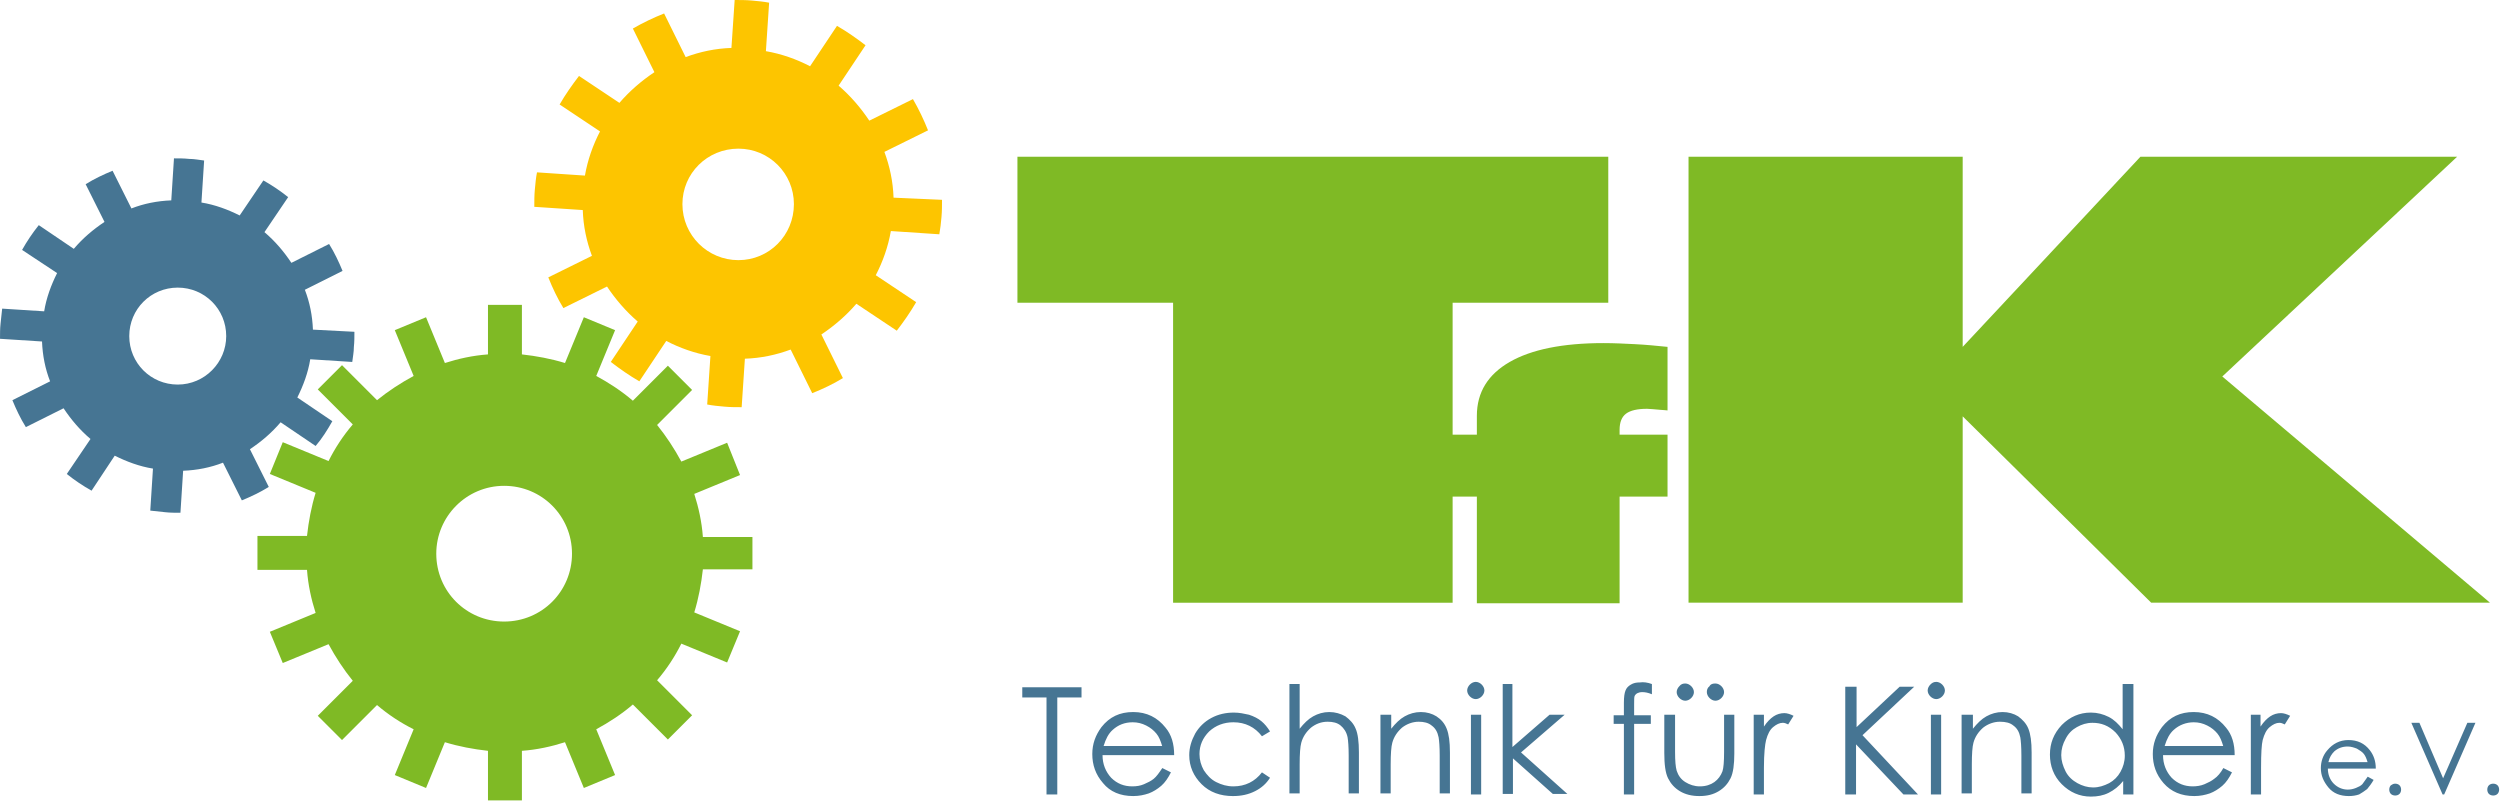
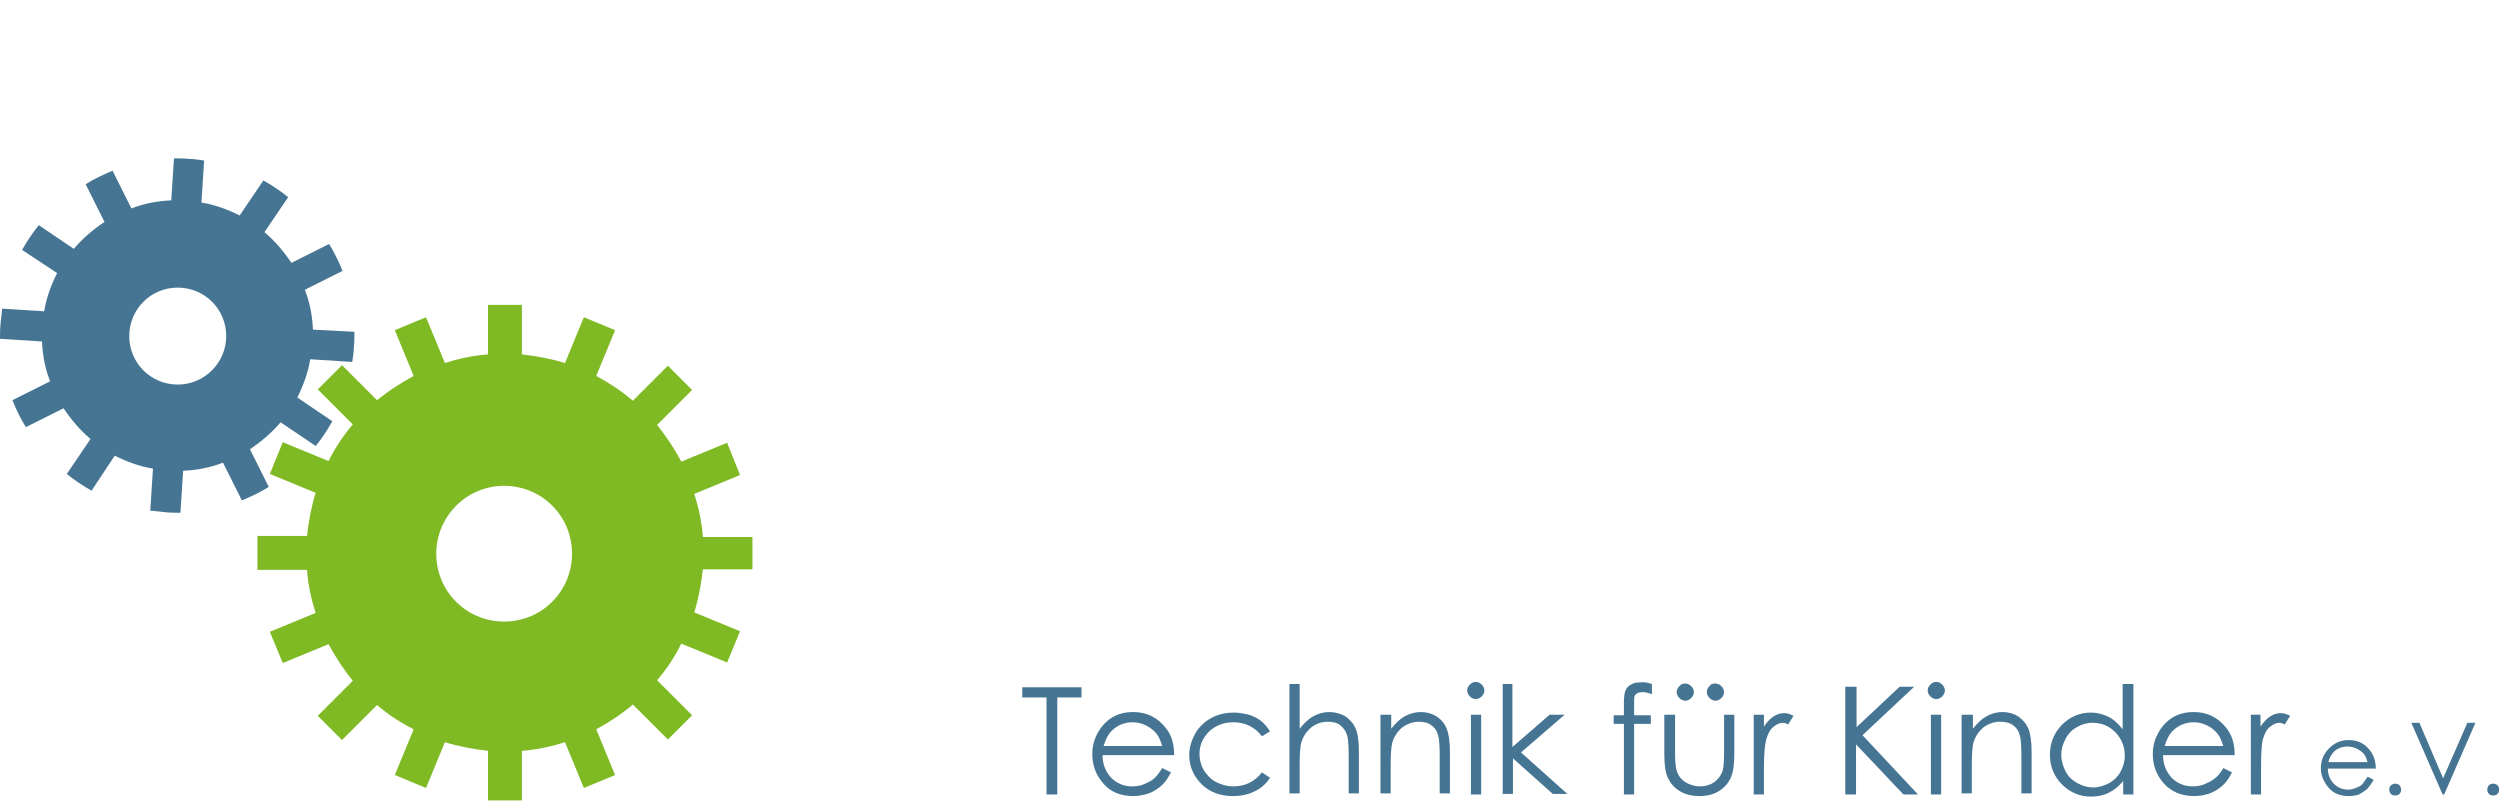
<svg xmlns="http://www.w3.org/2000/svg" width="100%" height="100%" viewBox="0 0 1934 620" version="1.1" xml:space="preserve" style="fill-rule:evenodd;clip-rule:evenodd;stroke-linejoin:round;stroke-miterlimit:2;">
  <g>
    <path d="M582.083,441.667l0,-26.25l-38.333,-0c-0.833,-11.667 -3.333,-22.917 -6.667,-33.334l35.417,-14.583l-10,-25l-35.417,14.583c-5.416,-10 -11.666,-19.583 -18.75,-28.333l27.084,-27.083l-18.75,-18.75l-27.084,27.083c-8.75,-7.5 -18.333,-13.75 -28.333,-19.167l14.583,-35.416l-24.166,-10l-14.584,35.416c-10.833,-3.333 -22.083,-5.416 -33.333,-6.666l0,-38.334l-26.25,0l0,38.334c-11.667,0.833 -22.917,3.333 -33.333,6.666l-14.584,-35.416l-24.166,10l14.583,35.416c-10,5.417 -19.583,11.667 -28.333,18.75l-27.084,-27.083l-18.75,18.75l27.084,27.083c-7.5,8.75 -13.75,18.334 -18.75,28.334l-35.417,-14.584l-10,24.584l35.417,14.583c-3.334,10.833 -5.417,22.083 -6.667,33.333l-38.333,0l-0,26.25l38.333,0c0.833,11.667 3.333,22.917 6.667,33.334l-35.417,14.583l10,24.167l35.417,-14.584c5.416,10 11.666,19.584 18.75,28.334l-27.084,27.083l18.75,18.75l27.084,-27.083c8.75,7.5 18.333,13.75 28.333,18.75l-14.583,35.416l24.166,10l14.584,-35.416c10.833,3.333 22.083,5.416 33.333,6.666l0,38.334l26.25,-0l0,-38.334c11.667,-0.833 22.917,-3.333 33.333,-6.666l14.584,35.416l24.166,-10l-14.583,-35.416c10,-5.417 19.583,-11.667 28.333,-19.167l27.084,27.083l18.75,-18.75l-27.084,-27.083c7.5,-8.75 13.75,-18.333 18.75,-28.333l35.417,14.583l10,-24.167l-35.417,-14.583c3.334,-10.833 5.417,-22.083 6.667,-33.333l38.333,-0l0,1.25Zm-192.083,39.166c-29.167,0 -52.5,-23.333 -52.5,-52.5c-0,-28.75 23.333,-52.5 52.5,-52.5c29.167,0 52.5,23.334 52.5,52.5c-0,29.167 -23.333,52.5 -52.5,52.5Z" style="fill:#7fba25;fill-rule:nonzero;" />
    <path d="M242.083,255c-0.416,-10.833 -2.5,-21.25 -6.25,-30.833l29.167,-14.584c-2.917,-7.083 -6.25,-14.166 -10.417,-20.833l-29.166,14.583c-5.834,-8.75 -12.5,-16.666 -20.834,-23.75l18.334,-27.083c-6.25,-5 -12.5,-9.167 -19.167,-12.917l-18.333,27.084c-9.167,-4.584 -19.167,-8.334 -29.584,-10l2.084,-32.5c-3.75,-0.417 -7.5,-1.25 -11.667,-1.25c-3.75,-0.417 -7.917,-0.417 -11.667,-0.417l-2.083,32.5c-10.833,0.417 -21.25,2.5 -30.833,6.25l-14.584,-29.167c-7.083,2.917 -14.166,6.25 -20.833,10.417l14.583,29.167c-8.75,5.833 -16.666,12.5 -23.75,20.833l-27.083,-18.333c-5,6.25 -9.167,12.5 -12.917,19.166l27.084,17.917c-4.584,9.167 -8.334,19.167 -10,29.583l-32.5,-2.083c-0.417,3.75 -0.834,7.5 -1.25,11.667c-0.417,3.75 -0.417,7.916 -0.417,11.666l32.5,2.084c0.417,10.833 2.5,21.25 6.25,30.833l-29.167,14.583c2.917,7.084 6.25,14.167 10.417,20.834l29.167,-14.584c5.833,8.75 12.5,16.667 20.833,23.75l-18.333,27.084c6.25,5 12.5,9.166 19.166,12.916l17.917,-27.083c9.167,4.583 19.167,8.333 29.583,10l-2.083,32.5c3.75,0.417 7.5,0.833 11.667,1.25c3.75,0.417 7.916,0.417 11.666,0.417l2.084,-32.5c10.833,-0.417 21.25,-2.5 30.833,-6.25l14.583,29.166c7.084,-2.916 14.167,-6.25 20.834,-10.416l-14.584,-29.167c8.75,-5.833 16.667,-12.5 23.75,-20.833l27.084,18.333c5,-5.833 9.166,-12.5 12.916,-19.167l-27.083,-18.333c4.583,-9.167 8.333,-19.167 10,-29.583l32.5,2.083c0.417,-3.75 1.25,-7.5 1.25,-11.667c0.417,-3.75 0.417,-7.916 0.417,-11.666l-32.084,-1.667Zm-104.583,42.5c-20.833,0 -37.5,-16.667 -37.5,-37.5c-0,-20.833 16.667,-37.5 37.5,-37.5c20.833,0 37.5,16.667 37.5,37.5c-0,20.417 -16.667,37.5 -37.5,37.5Z" style="fill:#467593;fill-rule:nonzero;" />
-     <path d="M691.25,152.917c-0.417,-12.5 -2.917,-24.167 -7.083,-35.417l33.75,-16.667c-3.334,-8.333 -7.084,-16.25 -11.667,-24.166l-33.75,16.666c-6.667,-10 -14.583,-19.166 -23.75,-27.083l20.833,-31.25c-7.083,-5.417 -14.166,-10.417 -22.083,-15l-20.833,31.25c-10.417,-5.417 -22.084,-9.583 -34.167,-11.667l2.5,-37.5c-4.167,-0.833 -8.75,-1.25 -13.333,-1.666c-4.584,-0.417 -9.167,-0.417 -13.334,-0.417l-2.5,37.083c-12.5,0.417 -24.166,2.917 -35.416,7.084l-16.667,-33.75c-8.333,3.333 -16.25,7.083 -24.167,11.666l16.667,33.75c-10,6.667 -19.167,14.584 -27.083,23.75l-31.25,-20.833c-5.417,7.083 -10.417,14.167 -15,22.083l31.25,20.834c-5.417,10.416 -9.584,22.083 -11.667,34.166l-37.083,-2.5c-0.834,4.167 -1.25,8.75 -1.667,13.334c-0.417,4.583 -0.417,8.75 -0.417,13.333l37.5,2.5c0.417,12.5 2.917,24.167 7.084,35.417l-33.75,16.666c3.333,8.334 7.083,16.25 11.666,23.75l33.75,-16.666c6.667,10 14.584,19.166 23.75,27.083l-20.833,31.25c7.083,5.417 14.167,10.417 22.083,15l20.834,-31.25c10.416,5.417 22.083,9.583 34.166,11.667l-2.5,37.5c4.167,0.833 8.75,1.25 13.334,1.666c4.583,0.417 8.75,0.417 13.333,0.417l2.5,-37.5c12.5,-0.417 24.167,-2.917 35.417,-7.083l16.666,33.75c8.334,-3.334 16.25,-7.084 23.75,-11.667l-16.666,-33.75c10,-6.667 19.166,-14.583 27.083,-23.75l31.25,20.833c5.417,-7.083 10.417,-14.166 15,-22.083l-31.25,-20.833c5.417,-10.417 9.583,-22.084 11.667,-34.167l37.5,2.5c0.833,-4.583 1.25,-8.75 1.666,-13.333c0.417,-4.584 0.417,-9.167 0.417,-13.334l-37.5,-1.666Zm-120,48.333c-23.75,0 -43.333,-19.167 -43.333,-43.333c-0,-23.75 19.166,-42.917 43.333,-42.917c23.75,0 42.917,19.167 42.917,42.917c-0,24.166 -19.167,43.333 -42.917,43.333Z" style="fill:#fdc500;fill-rule:nonzero;" />
-     <path d="M1257.92,320c-3.334,2.5 -5,6.667 -5,12.5l-0,3.75l37.083,0l-0,47.917l-37.083,-0l-0,82.5l-110.417,-0l-0,-82.5l-18.75,-0l-0,82.083l-216.25,-0l-0,-232.083l-120.417,-0l0,-112.917l457.084,0l-0,112.917l-120.417,-0l-0,102.083l18.75,0l-0,-14.583c-0,-18.334 8.75,-32.084 25.417,-41.667c16.666,-9.583 40.833,-14.583 72.5,-14.583c8.333,-0 16.25,0.416 24.583,0.833c8.333,0.417 16.667,1.25 25,2.083l0,49.167c-1.25,-0 -2.917,-0.417 -5,-0.417c-5.417,-0.416 -8.75,-0.833 -10.833,-0.833c-7.5,-0 -12.917,1.25 -16.25,3.75Zm48.333,146.25l-0,-345l212.083,0l0,147.083l137.5,-147.083l245,0l-181.666,170l207.083,175l-262.083,-0l-145.834,-144.167l0,144.167l-212.083,-0Z" style="fill:#7fba25;" />
    <path d="M790.833,539.583l0,-7.916l45.834,-0l-0,7.916l-18.75,0l-0,75l-8.334,0l0,-75l-18.75,0Zm108.334,54.584l6.666,3.333c-2.083,4.167 -4.583,7.917 -7.5,10.417c-2.916,2.5 -6.25,4.583 -9.583,5.833c-3.75,1.25 -7.5,2.083 -12.083,2.083c-10,0 -17.917,-3.333 -23.334,-10c-5.833,-6.666 -8.333,-14.166 -8.333,-22.5c-0,-7.916 2.5,-14.583 7.083,-20.833c6.25,-7.917 14.167,-11.667 24.584,-11.667c10.416,0 18.75,4.167 25,12.084c4.583,5.416 6.666,12.5 6.666,21.25l-55.416,-0c-0,7.083 2.5,12.916 6.666,17.5c4.584,4.583 10,6.666 16.25,6.666c3.334,0 6.25,-0.416 9.167,-1.666c2.917,-1.25 5.417,-2.5 7.5,-4.167c2.083,-1.667 4.167,-4.583 6.667,-8.333Zm-0.126,-17.084c-1.209,-3.972 -2.444,-7.167 -4.458,-9.583c-2.083,-2.5 -4.583,-4.583 -7.916,-6.25c-3.334,-1.667 -6.667,-2.5 -10.417,-2.5c-6.25,0 -11.25,2.083 -15.417,5.833c-3.333,2.917 -5.416,7.084 -7.083,12.5l45.291,0Zm83.459,-11.25l-6.25,3.75c-5.417,-7.083 -12.917,-10.833 -22.083,-10.833c-7.5,0 -13.75,2.5 -18.75,7.083c-5,5 -7.5,10.834 -7.5,17.5c-0,4.584 1.25,8.75 3.333,12.5c2.5,3.75 5.417,7.084 9.583,9.167c4.167,2.083 8.334,3.333 13.334,3.333c9.166,0 16.666,-3.75 22.083,-10.833l6.25,4.167c-2.917,4.583 -6.667,7.916 -11.667,10.416c-5,2.5 -10.416,3.75 -17.083,3.75c-9.583,0 -17.917,-2.916 -24.167,-9.166c-6.25,-6.25 -9.583,-13.75 -9.583,-22.5c-0,-5.834 1.667,-11.25 4.583,-16.667c2.917,-5 7.084,-9.167 12.5,-12.083c5.417,-2.917 11.25,-4.167 17.5,-4.167c4.167,0 7.917,0.833 11.667,1.667c3.75,1.25 7.083,2.916 9.583,5c2.5,2.083 4.584,4.583 6.667,7.916Zm15,-36.666l7.917,-0l-0,34.583c3.333,-4.167 6.666,-7.5 10.416,-9.583c3.75,-2.084 7.917,-3.334 12.5,-3.334c4.584,0 8.75,1.25 12.5,3.334c3.334,2.5 6.25,5.416 7.917,9.583c1.667,3.75 2.5,10 2.5,18.333l-0,31.667l-7.917,0l0,-29.167c0,-7.083 -0.416,-11.666 -0.833,-14.166c-0.833,-4.167 -2.917,-7.084 -5.417,-9.167c-2.5,-2.083 -5.833,-2.917 -10,-2.917c-5,0 -9.166,1.667 -12.916,4.584c-3.75,3.333 -6.25,7.083 -7.5,11.666c-0.834,2.917 -1.25,8.75 -1.25,16.667l-0,22.5l-7.917,0l-0,-84.583Zm70.417,23.75l8.333,-0l-0,10.833c3.333,-4.167 6.667,-7.5 10.417,-9.583c3.75,-2.084 7.916,-3.334 12.5,-3.334c4.583,0 8.75,1.25 12.083,3.334c3.75,2.5 6.25,5.416 7.917,9.583c1.666,4.167 2.5,10 2.5,18.333l-0,31.667l-7.917,0l-0,-29.167c-0,-7.083 -0.417,-11.666 -0.833,-14.166c-0.834,-4.167 -2.5,-7.084 -5.417,-9.167c-2.5,-2.083 -5.833,-2.917 -10,-2.917c-4.583,0 -9.167,1.667 -12.917,4.584c-3.75,3.333 -6.25,7.083 -7.5,11.666c-0.833,2.917 -1.25,8.75 -1.25,16.667l0,22.5l-7.916,0l-0,-60.833Zm73.75,-25.417c1.666,0 3.333,0.833 4.583,2.083c1.25,1.25 2.083,2.917 2.083,4.584c0,1.666 -0.833,3.333 -2.083,4.583c-1.25,1.25 -2.917,2.083 -4.583,2.083c-1.667,0 -3.334,-0.833 -4.584,-2.083c-1.25,-1.25 -2.083,-2.917 -2.083,-4.583c-0,-1.667 0.833,-3.334 2.083,-4.584c1.25,-1.25 2.917,-2.083 4.584,-2.083Zm-3.75,25.417l7.916,-0l0,61.666l-7.916,0l-0,-61.666Zm24.583,-23.75l7.5,-0l-0,48.75l28.75,-25l11.667,-0l-33.75,29.166l35.833,32.084l-11.25,-0l-30.833,-27.5l-0,27.5l-7.917,-0l-0,-85Zm115.417,-0l-0,7.916c-2.917,-1.25 -5.417,-1.666 -7.5,-1.666c-1.667,-0 -2.917,0.416 -3.75,0.833c-0.834,0.417 -1.667,1.25 -2.084,2.083c-0.416,0.834 -0.416,2.917 -0.416,6.667l-0,8.333l12.916,0l0,6.667l-12.916,0l-0,54.583l-7.917,0l-0,-54.583l-7.917,0l0,-6.667l7.917,0l-0,-9.583c-0,-4.583 0.417,-7.5 1.25,-9.583c0.833,-2.084 2.083,-3.334 4.167,-4.584c2.083,-1.25 4.166,-1.666 7.083,-1.666c2.5,-0.417 5.833,-0 9.167,1.25Zm9.583,23.75l8.333,-0l0,28.75c0,7.083 0.417,11.666 1.25,14.583c1.25,3.75 3.334,6.667 6.667,8.75c3.333,2.083 7.083,3.333 11.25,3.333c4.583,0 8.333,-1.25 11.25,-3.333c2.917,-2.083 5,-5 6.25,-8.333c0.833,-2.5 1.25,-7.5 1.25,-15l-0,-28.75l7.917,-0l-0,30c-0,8.333 -0.834,15 -2.917,19.166c-2.083,4.167 -5,7.5 -9.167,10c-4.166,2.5 -8.75,3.75 -15,3.75c-5.833,0 -10.833,-1.25 -15,-3.75c-4.166,-2.5 -7.083,-5.833 -9.166,-10c-2.084,-4.166 -2.917,-10.833 -2.917,-19.583l-0,-29.583Zm16.25,-24.167c1.667,0 3.333,0.833 4.583,2.083c1.25,1.25 2.084,2.917 2.084,4.584c-0,1.666 -0.834,3.333 -2.084,4.583c-1.25,1.25 -2.916,2.083 -4.583,2.083c-1.667,0 -3.333,-0.833 -4.583,-2.083c-1.25,-1.25 -2.084,-2.917 -2.084,-4.583c0,-1.667 0.834,-3.334 2.084,-4.584c1.25,-1.666 2.916,-2.083 4.583,-2.083Zm23.333,0c1.667,0 3.334,0.833 4.584,2.083c1.25,1.25 2.083,2.917 2.083,4.584c-0,1.666 -0.833,3.333 -2.083,4.583c-1.25,1.25 -2.917,2.083 -4.584,2.083c-1.666,0 -3.333,-0.833 -4.583,-2.083c-1.25,-1.25 -2.083,-2.917 -2.083,-4.583c-0,-1.667 0.416,-3.334 2.083,-4.584c0.833,-1.666 2.5,-2.083 4.583,-2.083Zm29.584,24.167l7.916,-0l0,9.166c2.5,-3.75 5,-6.25 7.5,-7.916c2.5,-1.667 5.417,-2.5 8.334,-2.5c2.083,-0 4.583,0.833 7.083,2.083l-4.167,6.667c-1.666,-0.834 -2.916,-1.25 -4.166,-1.25c-2.5,-0 -5,1.25 -7.5,3.333c-2.5,2.083 -4.167,5.417 -5.417,10c-0.833,3.333 -1.667,10.417 -1.667,21.25l0,20.833l-7.916,0l-0,-61.666Zm70.833,-21.667l8.75,0l-0,31.25l33.333,-31.25l11.25,0l-40,37.5l42.917,45.833l-11.25,0l-36.667,-38.75l0,38.75l-8.333,0l-0,-83.333Zm70.417,-3.75c1.666,0 3.333,0.833 4.583,2.083c1.25,1.25 2.083,2.917 2.083,4.584c0,1.666 -0.833,3.333 -2.083,4.583c-1.25,1.25 -2.917,2.083 -4.583,2.083c-1.667,0 -3.334,-0.833 -4.584,-2.083c-1.25,-1.25 -2.083,-2.917 -2.083,-4.583c-0,-1.667 0.833,-3.334 2.083,-4.584c1.25,-1.25 2.5,-2.083 4.584,-2.083Zm-4.167,25.417l7.917,-0l-0,61.666l-7.917,0l-0,-61.666Zm23.75,-0l8.75,-0l-0,10.833c3.333,-4.167 6.667,-7.5 10.417,-9.583c3.75,-2.084 7.916,-3.334 12.5,-3.334c4.583,0 8.75,1.25 12.083,3.334c3.333,2.5 6.25,5.416 7.917,9.583c1.666,4.167 2.5,10 2.5,18.333l-0,31.667l-7.917,0l-0,-29.167c-0,-7.083 -0.417,-11.666 -0.833,-14.166c-0.834,-4.167 -2.5,-7.084 -5.417,-9.167c-2.5,-2.083 -5.833,-2.917 -10.417,-2.917c-4.583,0 -9.166,1.667 -12.916,4.584c-3.75,3.333 -6.25,7.083 -7.5,11.666c-0.834,2.917 -1.25,8.75 -1.25,16.667l-0,22.5l-7.917,0l-0,-60.833Zm132.917,-23.75l-0,85.416l-7.917,0l-0,-10.416c-3.333,4.166 -7.083,7.083 -11.25,9.166c-4.167,2.084 -8.75,2.917 -13.75,2.917c-8.75,0 -16.25,-3.333 -22.5,-9.583c-6.25,-6.25 -9.167,-14.167 -9.167,-22.917c0,-8.75 2.917,-16.25 9.167,-22.917c6.25,-6.25 13.75,-9.583 22.5,-9.583c5,0 9.583,1.25 13.75,3.333c4.167,2.084 7.5,5.417 10.833,9.584l0,-35l8.334,-0Zm-31.667,30c-4.583,-0 -8.333,1.25 -12.083,3.333c-3.75,2.083 -6.667,5 -8.75,9.167c-2.084,3.75 -3.334,7.916 -3.334,12.5c0,4.166 1.25,8.333 3.334,12.5c2.083,4.166 5.416,7.083 9.166,9.166c3.75,2.084 7.917,3.334 12.084,3.334c4.583,-0 8.333,-1.25 12.5,-3.334c3.75,-2.083 6.666,-5 8.75,-8.75c2.083,-3.75 3.333,-7.916 3.333,-12.5c-0,-7.083 -2.5,-12.916 -7.083,-17.916c-5.417,-5.417 -11.25,-7.5 -17.917,-7.5Zm101.25,35l6.667,3.333c-2.084,4.167 -4.584,7.917 -7.5,10.417c-2.917,2.5 -6.25,4.583 -9.584,5.833c-3.75,1.25 -7.5,2.083 -12.083,2.083c-10,0 -17.917,-3.333 -23.75,-10c-5.833,-6.666 -8.333,-14.166 -8.333,-22.5c-0,-7.916 2.5,-14.583 7.083,-20.833c6.25,-7.917 14.167,-11.667 24.583,-11.667c10.417,0 18.75,4.167 25,12.084c4.584,5.416 6.667,12.5 6.667,21.25l-55.417,-0c0,7.083 2.5,12.916 6.667,17.5c4.583,4.583 10,6.666 16.25,6.666c2.917,0 6.25,-0.416 9.167,-1.666c2.916,-1.25 5.416,-2.5 7.5,-4.167c2.5,-1.667 5,-4.583 7.083,-8.333Zm-0.126,-17.084c-1.209,-3.972 -2.444,-7.167 -4.457,-9.583c-2.084,-2.5 -4.584,-4.583 -7.917,-6.25c-3.333,-1.667 -6.667,-2.5 -10.417,-2.5c-5.833,0 -11.25,2.083 -15.416,5.833c-3.334,2.917 -5.417,7.084 -7.084,12.5l45.291,0Zm21.376,-24.166l7.5,-0l-0,9.166c2.5,-3.75 5,-6.25 7.5,-7.916c2.5,-1.667 5.417,-2.5 8.333,-2.5c2.084,-0 4.584,0.833 7.084,2.083l-4.167,6.667c-1.667,-0.834 -2.917,-1.25 -4.167,-1.25c-2.5,-0 -5,1.25 -7.5,3.333c-2.5,2.083 -4.166,5.417 -5.416,10c-0.834,3.333 -1.25,10.417 -1.25,21.25l-0,20.833l-7.917,0l-0,-61.666Zm90.417,47.916l4.583,2.5c-1.667,2.917 -3.333,5 -5,7.084c-2.083,1.666 -4.167,2.916 -6.25,4.166c-2.5,0.834 -5,1.25 -7.917,1.25c-6.666,0 -12.083,-2.083 -15.833,-6.666c-3.75,-4.584 -5.833,-9.167 -5.833,-15c-0,-5 1.666,-10 5,-13.75c4.166,-5 9.583,-7.917 16.25,-7.917c7.083,0 12.5,2.5 16.666,7.917c2.917,3.75 4.584,8.333 4.584,14.166l-37.084,0c0,4.584 1.667,8.75 4.584,11.667c2.916,2.917 6.666,4.583 10.833,4.583c2.083,0 4.167,-0.416 6.25,-1.25c2.083,-0.833 3.75,-1.666 5,-2.916c0.833,-1.25 2.5,-3.334 4.167,-5.834Zm-0.121,-11.25c-0.794,-2.7 -1.606,-4.663 -2.796,-6.25c-1.25,-1.666 -3.333,-2.916 -5.417,-4.166c-2.083,-0.834 -4.583,-1.667 -7.083,-1.667c-4.167,0 -7.5,1.25 -10.417,3.75c-2.083,2.083 -3.75,4.583 -4.583,8.333l30.296,0Zm21.371,16.667c1.25,0 2.5,0.417 3.333,1.25c0.833,0.833 1.25,2.083 1.25,3.333c-0,1.25 -0.417,2.5 -1.25,3.334c-0.833,0.833 -2.083,1.25 -3.333,1.25c-1.25,-0 -2.5,-0.417 -3.334,-1.25c-0.833,-0.834 -1.25,-2.084 -1.25,-3.334c0,-1.25 0.417,-2.5 1.25,-3.333c1.25,-0.833 2.084,-1.25 3.334,-1.25Zm12.5,-47.083l6.25,-0l18.333,42.916l18.75,-42.916l6.25,-0l-24.167,55.416l-1.25,0l-24.166,-55.416Zm63.333,47.083c1.25,0 2.5,0.417 3.333,1.25c0.834,0.833 1.25,2.083 1.25,3.333c0,1.25 -0.416,2.5 -1.25,3.334c-0.833,0.833 -2.083,1.25 -3.333,1.25c-1.25,-0 -2.5,-0.417 -3.333,-1.25c-0.834,-0.834 -1.25,-2.084 -1.25,-3.334c-0,-1.25 0.416,-2.5 1.25,-3.333c0.833,-0.833 2.083,-1.25 3.333,-1.25Z" style="fill:#467593;" />
  </g>
</svg>